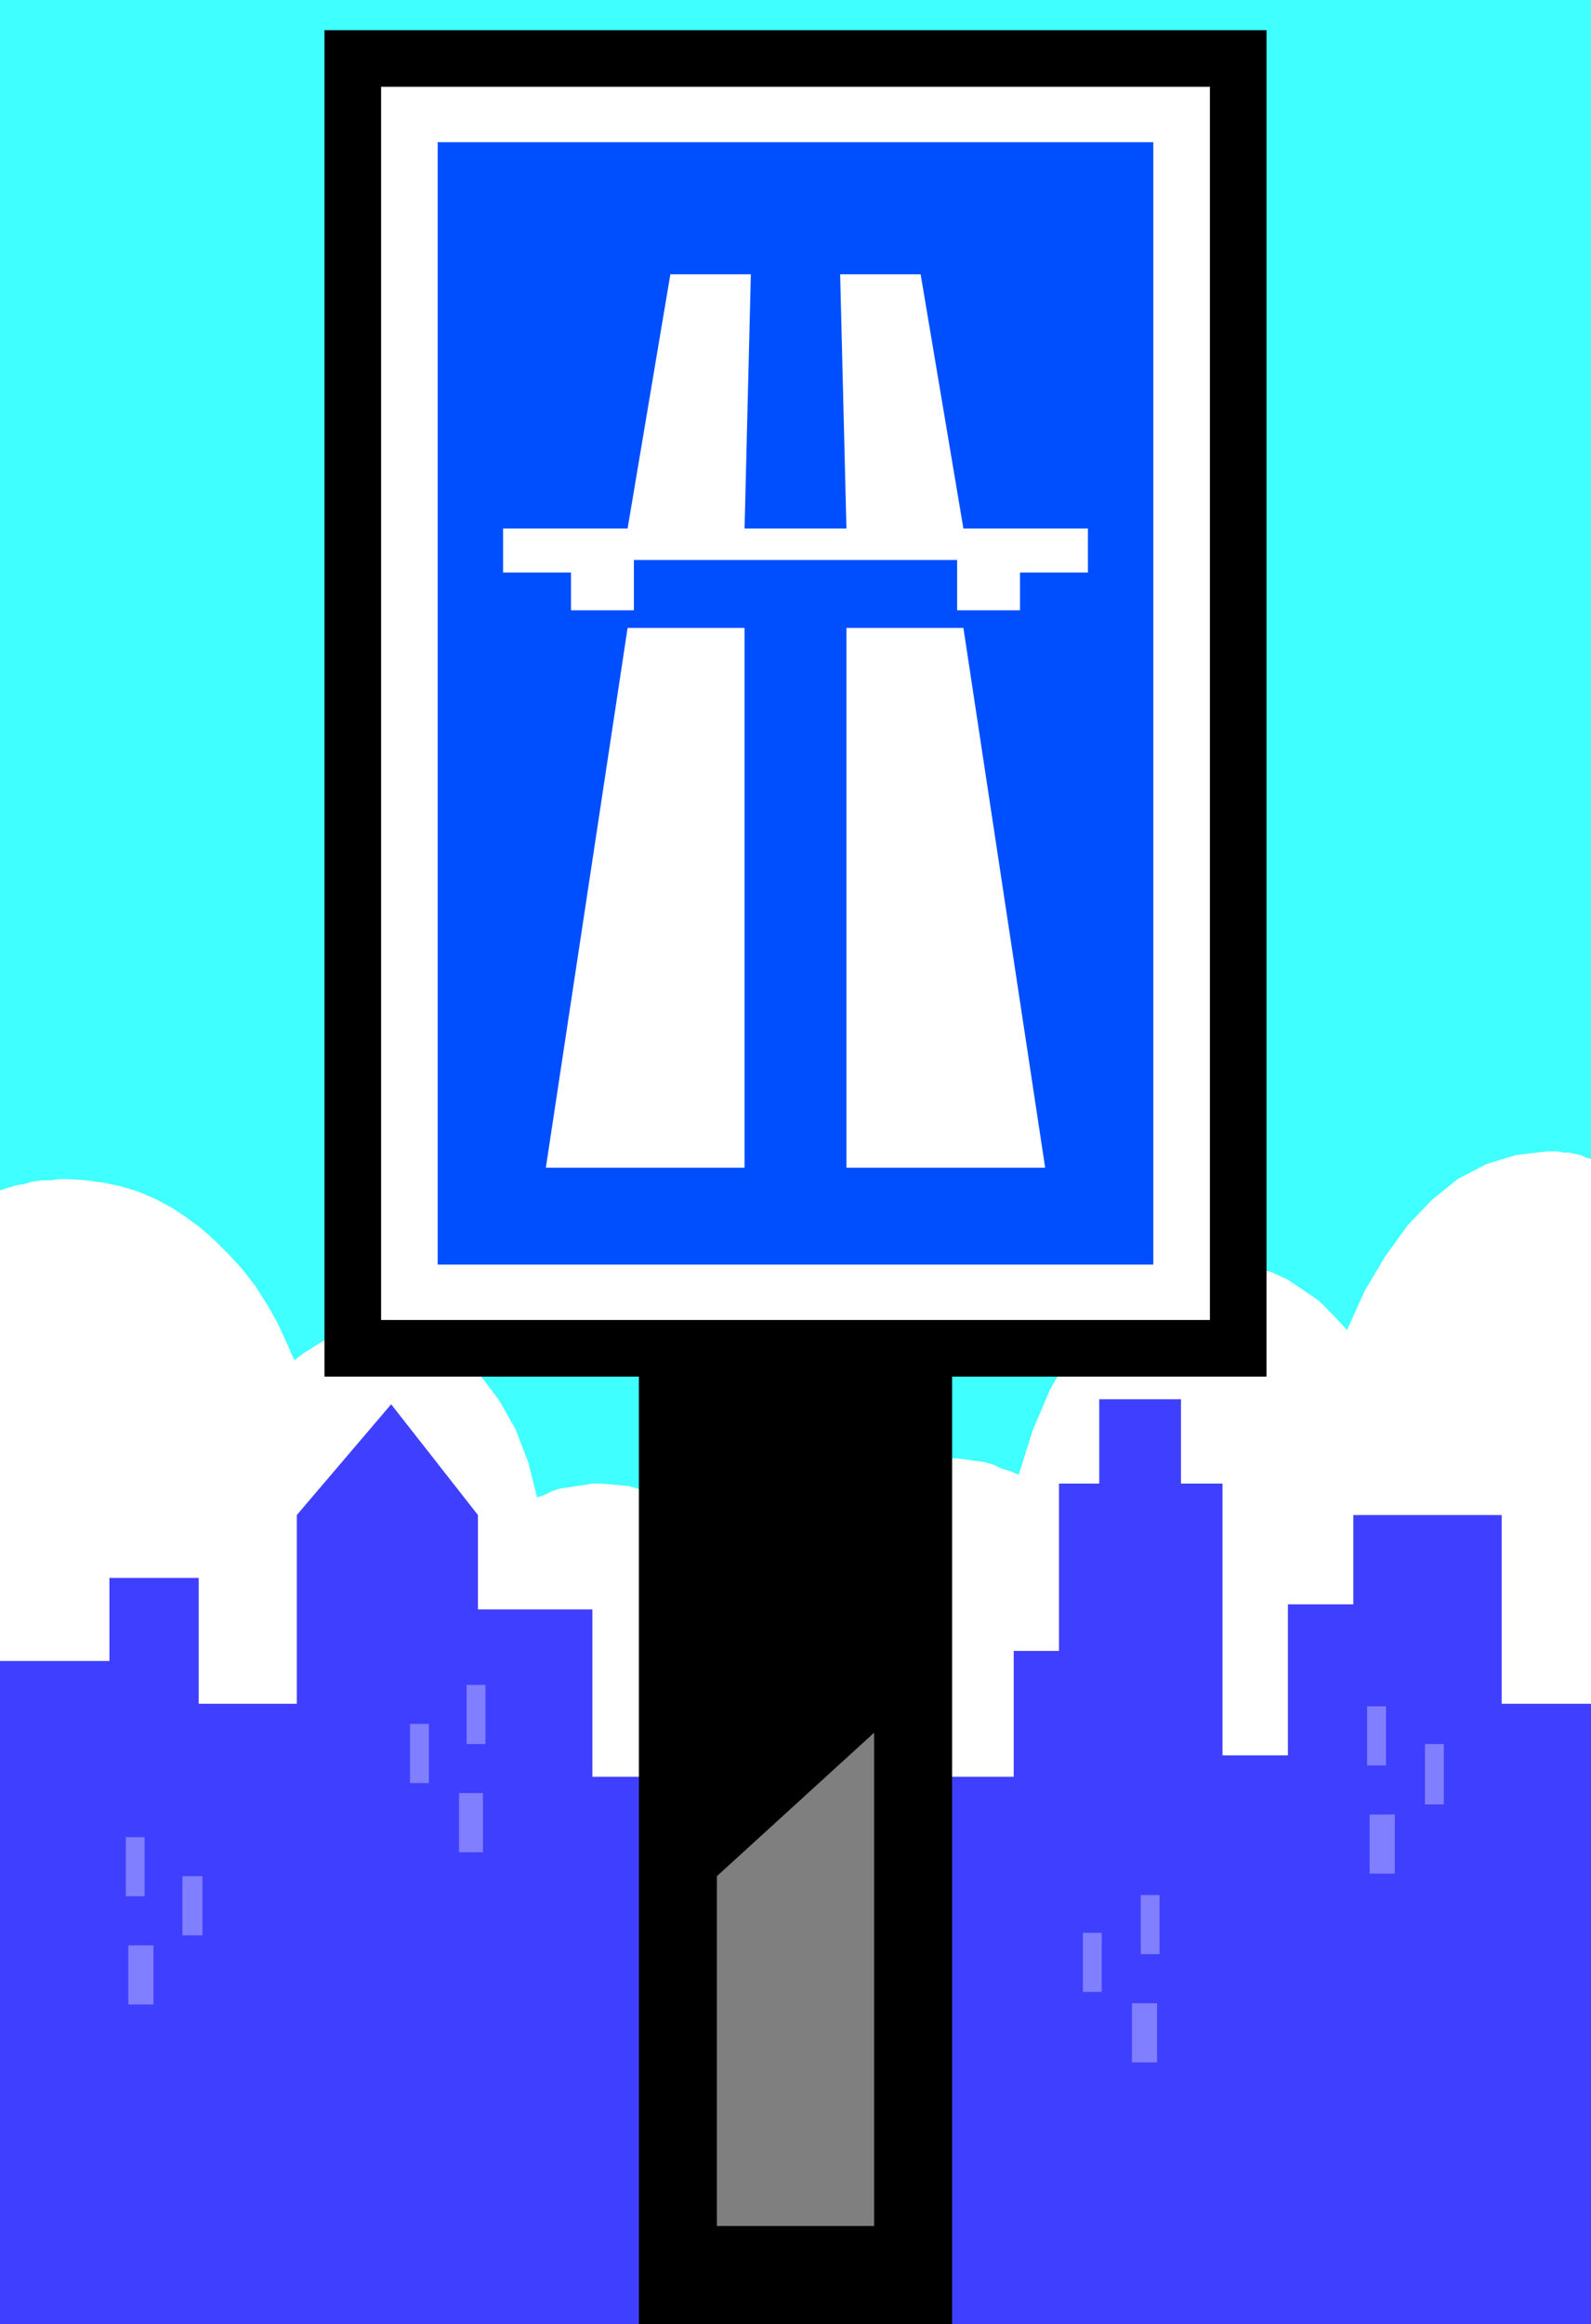
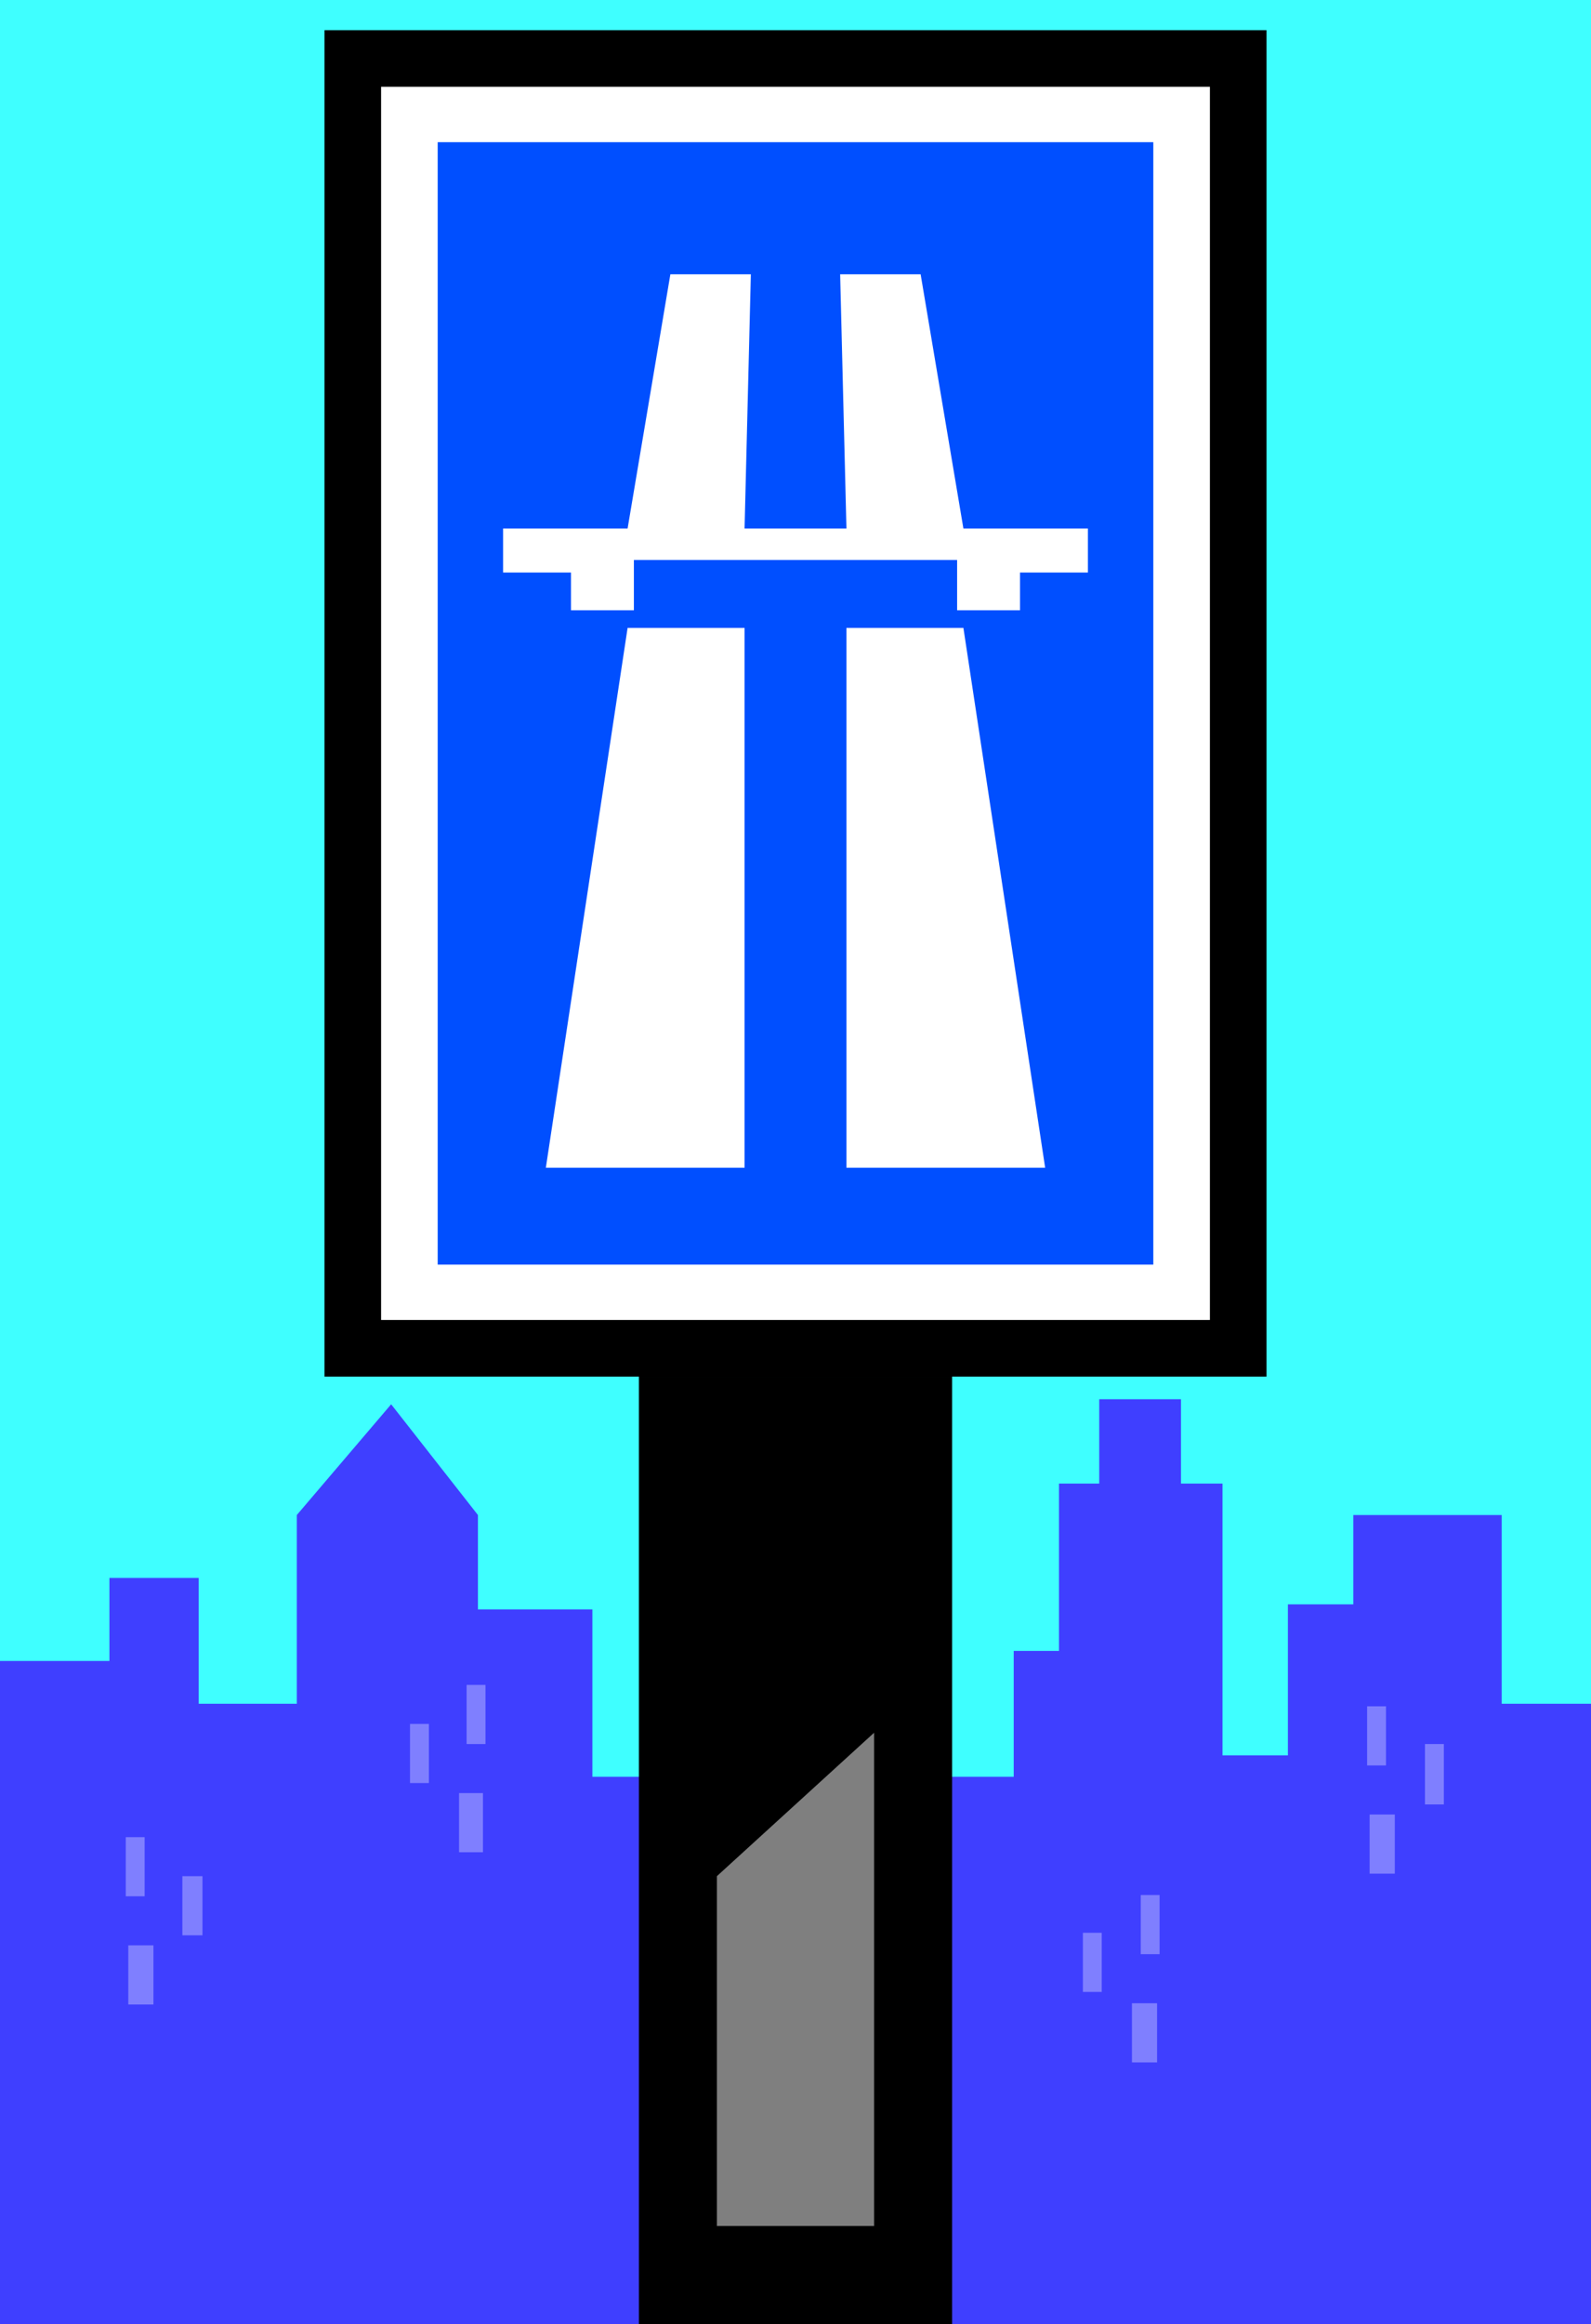
<svg xmlns="http://www.w3.org/2000/svg" width="121.44" height="1.847in" fill-rule="evenodd" stroke-linecap="round" preserveAspectRatio="none" viewBox="0 0 1265 1847">
  <style>.brush0{fill:#fff}.pen1{stroke:none}.brush5{fill:#000}.brush6{fill:#7f7f7f}</style>
  <path d="M1265 1847V0H0v1847h1265z" class="pen1" style="fill:#3fffff" />
-   <path d="m1230 915-25 3-23 7-23 12-21 17-19 20-18 25-16 27-14 31-11-12-11-11-13-9-12-8-13-6-14-4-14-3-14-1-27 3-25 10-24 15-21 20-20 24-17 29-14 33-11 35-7-3-7-2-6-3-7-2-7-1-7-1-8-1h-7l-24 2-23 7-21 11-20 15-17 18-15 21-13 24-9 26-10-22-12-20-15-18-16-15-19-12-19-9-21-6-22-2h-7l-6 1-7 1-6 1-7 1-6 2-6 3-6 2-7-28-10-26-13-23-15-20-17-17-20-12-21-7-22-3h-9l-9 2-9 2-9 3-8 4-8 5-8 5-8 6-7-16-7-15-8-14-9-14-10-13-10-11-11-11-11-10-12-9-12-8-13-7-14-6-13-4-14-3-14-2-15-1h-7l-7 1h-7l-7 1-7 2-6 1-7 2-6 2v512l6 2 7 2 6 1 7 1 7 1 7 1 7 1h19l12-2 12-2 12-3 11-4 11-5 11-6 10-7 10-7 10-8 10-8 9-10 8-10 8-10 8-11 7-12 9 10 10 9 10 8 10 6 12 6 11 4 12 2 13 1h4l4-1h4l5-1 4-1 4-1 4-2 4-1 8 27 12 26 15 22 17 19 20 16 22 11 24 7 25 3 23-2 21-6 21-10 19-13 16-16 15-19 12-22 10-23 10 24 13 23 14 19 18 17 18 14 21 10 22 6 23 2 16-1 15-3 15-5 15-7 13-9 13-10 12-11 11-13 11 12 12 12 12 9 13 8 14 7 14 4 14 3 15 1 18-2 18-4 18-7 16-10 16-13 14-15 14-17 12-19 13 20 15 19 16 15 16 14 18 11 18 7 19 5 20 2h9l4-1 5-1h4l5-1 4-2 4-1V921l-4-1-4-2-5-1-4-1h-5l-4-1h-9z" class="pen1 brush0" />
  <path d="M1194 1354v-150h-118v71h-52v120h-52v-216h-33v-67h-65v67h-32v133h-36v100H471v-133h-91v-75l-69-88-75 88v150h-78v-100H87v66H0v527h1265v-493h-71z" class="pen1" style="fill:#3f3fff" />
  <path d="M115 1507v-47h-15v47h15zm46 31v-47h-16v47h16zm-39 55v-47h-20v47h20zm249-207v-47h15v47h-15zm-45 31v-47h15v47h-15zm39 55v-47h19v47h-19zm542 81v-47h15v47h-15zm-46 30v-47h15v47h-15zm39 56v-47h20v47h-20zm202-236v-47h-15v47h15zm46 31v-48h-15v48h15zm-39 55v-47h-20v47h20z" class="pen1" style="fill:#7f7fff" />
  <path d="M757 1847v-753H508v753h249z" class="pen1 brush5" />
-   <path d="M695 1769v-392l-125 114v278h125z" class="pen1 brush6" />
  <path d="M757 1847v-753H508v753h249z" class="pen1 brush5" />
  <path d="M695 1769v-392l-125 114v278h125z" class="pen1 brush6" />
  <path d="M1007 1094V24H258v1070h749z" class="pen1 brush5" />
  <path d="M303 69v980h659V69H303z" class="pen1 brush0" />
  <path d="M348 113v892h569V113H348z" class="pen1" style="fill:#004fff" />
  <path d="m434 928 65-429h93v429H434zm70-483v40h-50v-30h-54v-35h99l34-202h64l-5 202h81l-5-202h64l34 202h99v35h-54v30h-50v-40H504zm327 483-65-429h-93v429h158z" class="pen1 brush0" />
</svg>